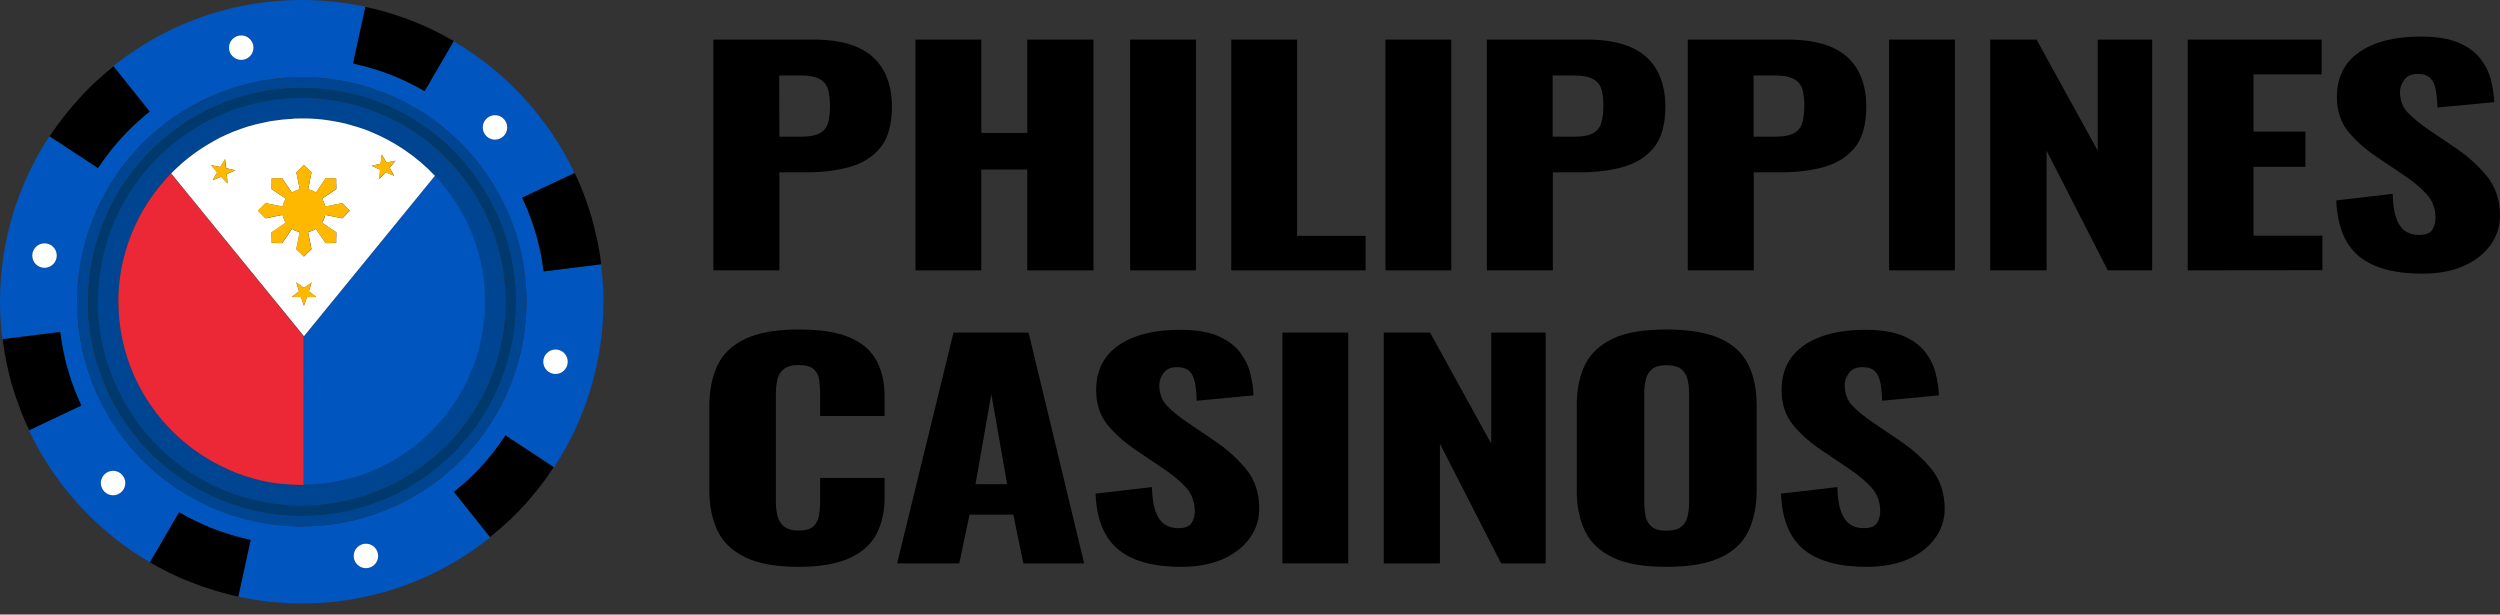
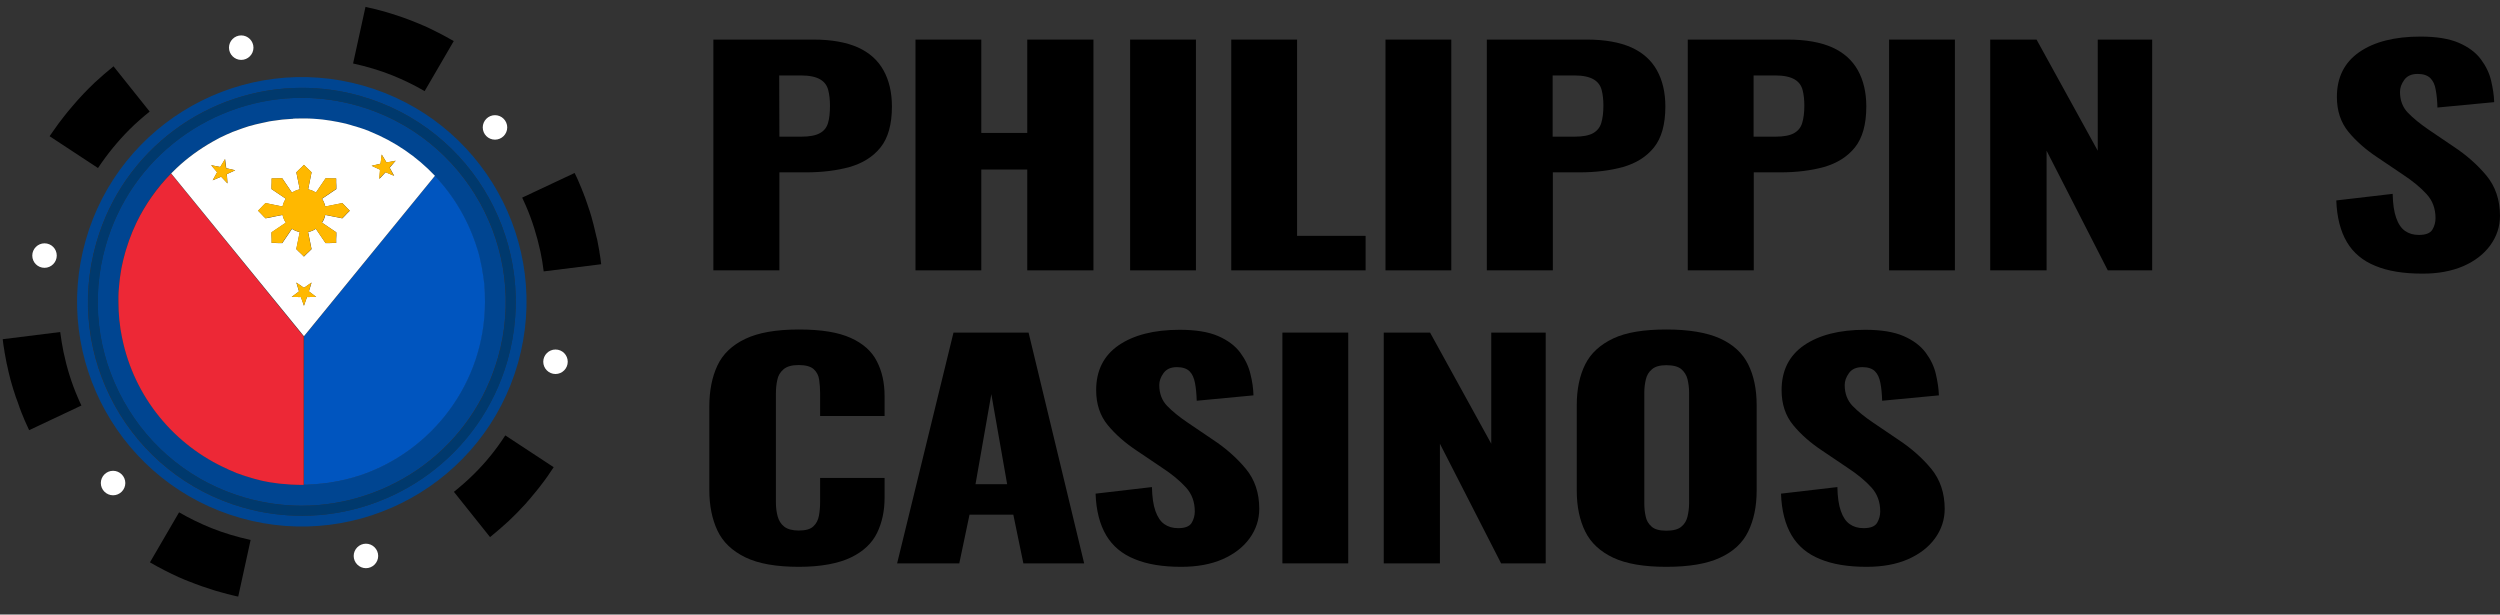
<svg xmlns="http://www.w3.org/2000/svg" width="179" height="44" viewBox="0 0 179 44" fill="none">
  <rect x="0" y="0" width="179" height="44" fill="#333333" stroke="none" />
  <g clip-path="url(#clip0_270_52)">
    <path d="M51.078 19.357V2.834H58.251C59.536 2.834 60.587 3.026 61.416 3.39C62.245 3.764 62.853 4.31 63.254 5.026C63.655 5.743 63.862 6.609 63.862 7.625C63.862 8.908 63.586 9.882 63.047 10.555C62.508 11.229 61.761 11.689 60.835 11.956C59.909 12.213 58.859 12.341 57.698 12.341H55.805V19.357H51.078ZM55.805 9.785H57.38C57.961 9.785 58.403 9.7 58.693 9.539C58.997 9.379 59.191 9.133 59.288 8.801C59.384 8.481 59.426 8.064 59.426 7.561C59.426 7.144 59.384 6.77 59.301 6.449C59.218 6.128 59.039 5.871 58.735 5.689C58.431 5.508 57.974 5.401 57.339 5.401H55.791L55.805 9.785Z" fill="black" />
    <path d="M65.549 19.357V2.834H70.261V9.518H73.551V2.834H78.291V19.357H73.551V12.138H70.261V19.357H65.549Z" fill="black" />
    <path d="M80.916 19.357V2.834H85.629V19.357H80.916Z" fill="black" />
    <path d="M88.158 19.357V2.834H92.871V16.887H97.777V19.357H88.158Z" fill="black" />
    <path d="M99.201 19.357V2.834H103.913V19.357H99.201Z" fill="black" />
    <path d="M106.457 19.357V2.834H113.629C114.915 2.834 115.965 3.026 116.794 3.39C117.623 3.764 118.232 4.31 118.632 5.026C119.033 5.743 119.24 6.609 119.24 7.625C119.24 8.908 118.964 9.882 118.425 10.555C117.886 11.229 117.14 11.689 116.214 11.956C115.288 12.213 114.237 12.341 113.077 12.341H111.183V19.357H106.457ZM111.169 9.785H112.745C113.325 9.785 113.768 9.7 114.058 9.539C114.348 9.379 114.555 9.133 114.652 8.801C114.749 8.481 114.804 8.064 114.804 7.561C114.804 7.144 114.763 6.77 114.68 6.449C114.597 6.128 114.417 5.871 114.113 5.689C113.809 5.508 113.353 5.401 112.717 5.401H111.169V9.785Z" fill="black" />
    <path d="M120.844 19.357V2.834H128.017C129.302 2.834 130.352 3.026 131.181 3.39C132.011 3.764 132.619 4.31 133.02 5.026C133.42 5.743 133.628 6.609 133.628 7.625C133.628 8.908 133.351 9.882 132.812 10.555C132.273 11.229 131.527 11.689 130.601 11.956C129.675 12.213 128.625 12.341 127.464 12.341H125.57V19.357H120.844ZM125.557 9.785H127.132C127.713 9.785 128.155 9.7 128.445 9.539C128.735 9.379 128.943 9.133 129.039 8.801C129.136 8.481 129.191 8.064 129.191 7.561C129.191 7.144 129.15 6.77 129.067 6.449C128.984 6.128 128.804 5.871 128.5 5.689C128.196 5.508 127.74 5.401 127.104 5.401H125.557V9.785Z" fill="black" />
    <path d="M135.258 19.357V2.834H139.971V19.357H135.258Z" fill="black" />
    <path d="M142.5 19.357V2.834H145.817L150.198 10.791V2.834H154.096V19.357H150.917L146.536 10.791V19.357H142.5Z" fill="black" />
-     <path d="M156.639 19.357V2.834H166.23V5.326H161.351V9.422H165.069V11.946H161.351V16.876H166.285V19.346L156.639 19.357Z" fill="black" />
    <path d="M173.416 19.591C172.075 19.591 170.969 19.409 170.071 19.035C169.173 18.672 168.495 18.105 168.039 17.335C167.583 16.565 167.321 15.57 167.279 14.351L171.315 13.88C171.329 14.586 171.412 15.164 171.564 15.591C171.716 16.03 171.923 16.34 172.199 16.533C172.476 16.725 172.794 16.821 173.194 16.821C173.692 16.821 174.01 16.693 174.162 16.436C174.314 16.18 174.383 15.902 174.383 15.624C174.383 14.939 174.176 14.372 173.747 13.902C173.319 13.431 172.752 12.961 172.034 12.49L170.195 11.249C169.394 10.715 168.703 10.116 168.15 9.442C167.597 8.768 167.321 7.934 167.321 6.94C167.321 5.539 167.86 4.469 168.924 3.731C169.988 2.993 171.453 2.619 173.305 2.619C174.452 2.619 175.364 2.769 176.055 3.068C176.746 3.368 177.271 3.763 177.631 4.245C177.99 4.726 178.239 5.239 178.363 5.774C178.488 6.309 178.571 6.822 178.584 7.314L174.521 7.699C174.507 7.207 174.466 6.79 174.397 6.426C174.342 6.063 174.203 5.785 174.01 5.592C173.816 5.4 173.512 5.293 173.111 5.293C172.669 5.293 172.351 5.432 172.144 5.721C171.937 6.009 171.84 6.287 171.84 6.576C171.84 7.186 172.033 7.688 172.407 8.073C172.78 8.458 173.277 8.865 173.899 9.292L175.668 10.49C176.594 11.1 177.382 11.795 178.032 12.576C178.667 13.346 178.999 14.308 178.999 15.452C178.999 16.222 178.764 16.928 178.308 17.559C177.852 18.19 177.202 18.693 176.373 19.056C175.544 19.409 174.563 19.602 173.416 19.591Z" fill="black" />
    <path d="M57.2 40.585C55.583 40.585 54.297 40.361 53.358 39.901C52.418 39.441 51.755 38.81 51.368 37.986C50.981 37.163 50.787 36.19 50.787 35.078V29.121C50.787 27.977 50.981 26.993 51.368 26.169C51.755 25.346 52.418 24.715 53.358 24.266C54.297 23.816 55.569 23.592 57.2 23.592C58.831 23.592 60.019 23.795 60.904 24.191C61.788 24.586 62.424 25.153 62.783 25.87C63.156 26.586 63.336 27.42 63.336 28.361V29.784H58.72V28.126C58.72 27.805 58.692 27.485 58.651 27.185C58.609 26.886 58.485 26.64 58.264 26.436C58.057 26.244 57.697 26.137 57.186 26.137C56.675 26.137 56.329 26.244 56.094 26.447C55.859 26.65 55.707 26.907 55.652 27.217C55.583 27.527 55.555 27.848 55.555 28.19V35.965C55.555 36.329 55.597 36.671 55.68 36.971C55.763 37.27 55.914 37.527 56.15 37.708C56.384 37.89 56.73 37.986 57.186 37.986C57.684 37.986 58.029 37.89 58.236 37.687C58.444 37.495 58.582 37.238 58.637 36.917C58.692 36.607 58.72 36.286 58.72 35.955V34.222H63.336V35.644C63.336 36.586 63.156 37.42 62.797 38.158C62.438 38.895 61.816 39.484 60.931 39.911C60.047 40.339 58.789 40.585 57.2 40.585Z" fill="black" />
    <path d="M64.234 40.337L68.27 23.814H73.646L77.626 40.337H73.273L72.554 36.851H69.417L68.685 40.337H64.234ZM69.846 34.669H72.112L70.979 28.221L69.846 34.669Z" fill="black" />
    <path d="M84.58 40.585C83.239 40.585 82.133 40.404 81.235 40.029C80.337 39.666 79.66 39.099 79.204 38.329C78.748 37.559 78.485 36.564 78.443 35.345L82.479 34.874C82.493 35.58 82.576 36.158 82.728 36.586C82.88 37.013 83.087 37.334 83.364 37.527C83.64 37.719 83.958 37.816 84.359 37.816C84.856 37.816 85.174 37.687 85.326 37.431C85.478 37.174 85.547 36.896 85.547 36.618C85.547 35.944 85.34 35.367 84.911 34.896C84.483 34.425 83.916 33.955 83.198 33.484L81.359 32.244C80.558 31.709 79.867 31.11 79.314 30.436C78.761 29.763 78.485 28.928 78.485 27.934C78.485 26.533 79.024 25.463 80.088 24.726C81.166 23.988 82.617 23.613 84.469 23.613C85.616 23.613 86.528 23.763 87.219 24.062C87.91 24.362 88.436 24.758 88.795 25.239C89.154 25.72 89.403 26.233 89.527 26.768C89.666 27.303 89.735 27.816 89.749 28.308L85.685 28.693C85.671 28.201 85.63 27.784 85.561 27.421C85.492 27.057 85.367 26.779 85.174 26.586C84.981 26.394 84.676 26.287 84.276 26.287C83.833 26.287 83.516 26.426 83.308 26.715C83.101 27.003 83.004 27.282 83.004 27.57C83.004 28.18 83.198 28.682 83.571 29.067C83.944 29.452 84.442 29.859 85.063 30.276L86.832 31.474C87.758 32.083 88.546 32.778 89.196 33.559C89.845 34.34 90.163 35.292 90.163 36.436C90.163 37.206 89.928 37.912 89.472 38.543C89.016 39.174 88.367 39.676 87.537 40.04C86.708 40.404 85.713 40.585 84.58 40.585Z" fill="black" />
    <path d="M91.82 40.337V23.814H96.533V40.337H91.82Z" fill="black" />
    <path d="M99.076 40.337V23.814H102.393L106.774 31.771V23.814H110.672V40.337H107.479L103.098 31.771V40.337H99.076Z" fill="black" />
    <path d="M119.309 40.585C117.705 40.585 116.448 40.371 115.508 39.933C114.582 39.494 113.905 38.874 113.504 38.061C113.103 37.249 112.896 36.275 112.896 35.142V29.003C112.896 27.859 113.103 26.886 113.504 26.084C113.905 25.282 114.582 24.672 115.508 24.233C116.434 23.795 117.705 23.592 119.309 23.592C120.912 23.592 122.197 23.806 123.151 24.233C124.091 24.661 124.768 25.282 125.169 26.084C125.569 26.886 125.777 27.859 125.777 29.003V35.142C125.777 36.265 125.569 37.238 125.169 38.061C124.768 38.885 124.091 39.505 123.151 39.933C122.211 40.371 120.926 40.585 119.309 40.585ZM119.309 37.997C119.806 37.997 120.166 37.901 120.387 37.708C120.622 37.516 120.76 37.27 120.829 36.971C120.898 36.671 120.939 36.361 120.939 36.051V28.094C120.939 27.773 120.898 27.463 120.829 27.164C120.76 26.875 120.608 26.629 120.387 26.436C120.166 26.244 119.792 26.148 119.309 26.148C118.853 26.148 118.507 26.244 118.286 26.436C118.051 26.629 117.913 26.864 117.844 27.164C117.775 27.453 117.733 27.763 117.733 28.094V36.051C117.733 36.361 117.761 36.671 117.83 36.971C117.885 37.27 118.037 37.516 118.258 37.708C118.466 37.901 118.825 37.997 119.309 37.997Z" fill="black" />
    <path d="M133.656 40.585C132.316 40.585 131.21 40.404 130.312 40.029C129.413 39.666 128.736 39.099 128.28 38.329C127.824 37.559 127.562 36.564 127.52 35.345L131.556 34.874C131.569 35.58 131.652 36.158 131.804 36.586C131.956 37.024 132.164 37.334 132.44 37.527C132.717 37.719 133.034 37.816 133.435 37.816C133.933 37.816 134.251 37.687 134.403 37.431C134.555 37.174 134.624 36.896 134.624 36.618C134.624 35.944 134.416 35.367 133.988 34.896C133.56 34.425 132.993 33.955 132.274 33.484L130.436 32.244C129.635 31.709 128.944 31.11 128.391 30.436C127.838 29.763 127.562 28.928 127.562 27.934C127.562 26.533 128.101 25.463 129.165 24.726C130.243 23.988 131.694 23.613 133.546 23.613C134.693 23.613 135.605 23.763 136.296 24.062C136.987 24.362 137.512 24.758 137.872 25.239C138.231 25.72 138.48 26.233 138.604 26.768C138.728 27.303 138.811 27.816 138.825 28.308L134.762 28.693C134.748 28.201 134.707 27.784 134.638 27.421C134.568 27.057 134.444 26.779 134.251 26.586C134.057 26.394 133.753 26.287 133.352 26.287C132.91 26.287 132.592 26.426 132.385 26.715C132.178 27.003 132.081 27.282 132.081 27.57C132.081 28.18 132.274 28.682 132.647 29.067C133.021 29.452 133.518 29.859 134.14 30.276L135.909 31.474C136.835 32.083 137.623 32.778 138.272 33.559C138.908 34.329 139.24 35.292 139.24 36.436C139.24 37.206 139.005 37.912 138.549 38.543C138.093 39.174 137.443 39.676 136.614 40.04C135.785 40.404 134.79 40.585 133.656 40.585Z" fill="black" />
    <path d="M42.713 17.004C42.713 17.025 42.724 17.047 42.734 17.079C42.724 17.057 42.713 17.025 42.713 17.004Z" fill="#0055BF" />
    <path d="M3.637 9.625C3.679 9.561 3.722 9.497 3.765 9.443C3.722 9.508 3.679 9.572 3.637 9.625Z" fill="#0055BF" />
    <path d="M15.474 42.306C15.389 42.285 15.293 42.253 15.207 42.221C15.293 42.253 15.389 42.274 15.474 42.306Z" fill="#0055BF" />
    <path d="M31.195 2.256C31.249 2.277 31.291 2.309 31.345 2.331C31.302 2.299 31.249 2.277 31.195 2.256Z" fill="#0055BF" />
    <path d="M26.928 0.674C27.035 0.695 27.142 0.727 27.248 0.759C27.142 0.727 27.035 0.706 26.928 0.674Z" fill="#0055BF" />
-     <path d="M43.206 21.603C43.206 20.394 43.099 19.197 42.906 18.041C42.959 18.33 42.992 18.619 43.034 18.918L38.917 19.432C38.853 18.951 38.778 18.469 38.682 18.009C38.447 16.876 38.093 15.785 37.644 14.737C37.559 14.544 37.473 14.352 37.388 14.17L41.142 12.405C39.27 8.449 36.243 5.155 32.479 2.952L30.394 6.524C29.666 6.096 28.896 5.722 28.094 5.401C27.185 5.037 26.244 4.748 25.271 4.545L26.148 0.481C26.244 0.503 26.33 0.524 26.415 0.545C24.864 0.193 23.26 0 21.603 0C15.86 0 10.641 2.246 6.77 5.903C7.197 5.497 7.657 5.101 8.117 4.738L10.705 7.978C10.203 8.384 9.721 8.812 9.261 9.261C8.417 10.106 7.668 11.037 7.005 12.031L3.54 9.753C1.305 13.154 0 17.218 0 21.592C0 22.8 0.107 23.998 0.299 25.153C0.246 24.864 0.214 24.576 0.171 24.276L4.288 23.763C4.353 24.244 4.427 24.726 4.524 25.185C4.759 26.319 5.112 27.41 5.55 28.458C5.636 28.65 5.722 28.843 5.807 29.025L2.075 30.811C1.968 30.575 1.85 30.34 1.754 30.105C3.583 34.383 6.759 37.944 10.737 40.264L12.823 36.682C13.56 37.11 14.32 37.484 15.122 37.805C16.031 38.168 16.972 38.447 17.945 38.66L17.068 42.724C16.983 42.703 16.897 42.681 16.812 42.671C18.352 43.024 19.956 43.206 21.613 43.206C27.356 43.206 32.575 40.96 36.436 37.313C36.008 37.719 35.559 38.104 35.099 38.468L32.511 35.227C33.014 34.821 33.495 34.393 33.955 33.944C34.8 33.099 35.548 32.169 36.211 31.174L39.676 33.452C41.901 30.041 43.206 25.977 43.206 21.603ZM3.187 19.186C2.706 19.186 2.31 18.79 2.31 18.309C2.31 17.828 2.706 17.432 3.187 17.432C3.668 17.432 4.064 17.828 4.064 18.309C4.064 18.79 3.679 19.186 3.187 19.186ZM35.441 8.245C35.923 8.245 36.318 8.641 36.318 9.122C36.318 9.604 35.923 9.999 35.441 9.999C34.96 9.999 34.564 9.604 34.564 9.122C34.564 8.641 34.949 8.245 35.441 8.245ZM17.271 2.524C17.753 2.524 18.148 2.92 18.148 3.401C18.148 3.882 17.753 4.278 17.271 4.278C16.79 4.278 16.395 3.882 16.395 3.401C16.395 2.92 16.78 2.524 17.271 2.524ZM8.096 35.463C7.614 35.463 7.219 35.067 7.219 34.586C7.219 34.105 7.614 33.709 8.096 33.709C8.577 33.709 8.973 34.105 8.973 34.586C8.973 35.067 8.577 35.463 8.096 35.463ZM26.201 40.682C25.72 40.682 25.324 40.286 25.324 39.805C25.324 39.323 25.72 38.928 26.201 38.928C26.683 38.928 27.078 39.323 27.078 39.805C27.078 40.286 26.683 40.682 26.201 40.682ZM37.088 25.977C34.671 34.522 25.784 39.495 17.229 37.078C8.684 34.661 3.711 25.774 6.128 17.229C8.545 8.684 17.432 3.711 25.988 6.128C34.532 8.545 39.505 17.432 37.088 25.977ZM39.773 26.79C39.291 26.79 38.896 26.394 38.896 25.913C38.896 25.431 39.291 25.036 39.773 25.036C40.254 25.036 40.65 25.431 40.65 25.913C40.65 26.394 40.264 26.79 39.773 26.79Z" fill="#0055BF" />
-     <path d="M39.463 33.74C39.377 33.869 39.302 33.986 39.217 34.104C39.302 33.986 39.377 33.858 39.463 33.74Z" fill="#0055BF" />
    <path d="M27.742 0.898C27.838 0.931 27.924 0.952 28.02 0.984C27.935 0.952 27.838 0.931 27.742 0.898Z" fill="#0055BF" />
    <path d="M32.105 2.727C32.159 2.759 32.223 2.791 32.277 2.823C32.223 2.801 32.17 2.769 32.105 2.727Z" fill="#0055BF" />
    <path d="M5.829 29.035C5.744 28.843 5.648 28.661 5.573 28.468C5.123 27.431 4.781 26.329 4.546 25.196C4.45 24.725 4.375 24.255 4.311 23.773L0.193 24.287C0.225 24.576 0.268 24.875 0.322 25.164C0.322 25.174 0.322 25.185 0.322 25.196C0.375 25.485 0.429 25.773 0.482 26.051C0.482 26.062 0.482 26.073 0.493 26.083C0.525 26.244 0.557 26.404 0.6 26.565C0.6 26.586 0.61 26.597 0.61 26.618C0.653 26.779 0.685 26.928 0.728 27.089C0.728 27.11 0.739 27.131 0.739 27.142C0.782 27.292 0.824 27.442 0.867 27.591C0.878 27.613 0.878 27.634 0.888 27.655C0.931 27.805 0.974 27.955 1.028 28.105C1.038 28.126 1.038 28.148 1.049 28.169C1.092 28.319 1.145 28.468 1.199 28.607C1.209 28.629 1.209 28.639 1.22 28.661C1.273 28.811 1.327 28.96 1.38 29.11C1.38 29.121 1.391 29.142 1.391 29.153C1.445 29.302 1.509 29.452 1.562 29.602C1.562 29.613 1.573 29.623 1.573 29.623C1.637 29.784 1.701 29.933 1.765 30.094C1.872 30.329 1.979 30.564 2.086 30.8L5.829 29.035Z" fill="black" />
    <path d="M33.944 33.933C33.495 34.382 33.003 34.81 32.5 35.216L35.088 38.457C35.548 38.082 35.997 37.697 36.425 37.302C36.435 37.291 36.435 37.291 36.446 37.28C36.564 37.163 36.692 37.045 36.81 36.927C36.895 36.842 36.992 36.746 37.077 36.66C37.131 36.607 37.184 36.553 37.238 36.489C37.291 36.425 37.344 36.371 37.398 36.318C37.473 36.243 37.537 36.168 37.612 36.093C37.655 36.05 37.697 36.008 37.73 35.954C37.815 35.858 37.89 35.772 37.975 35.676C38.008 35.644 38.029 35.612 38.061 35.569C38.157 35.462 38.243 35.355 38.328 35.248C38.35 35.227 38.361 35.206 38.382 35.184C38.478 35.056 38.585 34.938 38.681 34.81C38.692 34.799 38.703 34.788 38.703 34.778C38.874 34.564 39.034 34.339 39.195 34.115C39.28 33.997 39.366 33.869 39.441 33.751C39.505 33.655 39.58 33.559 39.644 33.452L36.179 31.174C35.537 32.168 34.789 33.099 33.944 33.933Z" fill="black" />
    <path d="M17.944 38.66C16.971 38.446 16.03 38.168 15.121 37.805C14.33 37.484 13.56 37.109 12.822 36.682L10.736 40.264C11.41 40.66 12.116 41.013 12.832 41.344H12.843C13.078 41.451 13.314 41.548 13.56 41.644H13.57C13.838 41.751 14.116 41.858 14.394 41.954C14.415 41.965 14.426 41.965 14.447 41.975C14.693 42.061 14.95 42.147 15.196 42.221C15.281 42.253 15.378 42.275 15.463 42.307C15.634 42.36 15.795 42.403 15.966 42.446C16.073 42.478 16.169 42.499 16.276 42.532C16.447 42.574 16.629 42.617 16.8 42.66C16.886 42.681 16.971 42.703 17.057 42.713L17.944 38.66Z" fill="black" />
    <path d="M37.656 14.738C38.105 15.775 38.447 16.876 38.693 18.01C38.79 18.481 38.875 18.951 38.929 19.432L43.046 18.919C43.014 18.63 42.971 18.331 42.918 18.042C42.918 18.031 42.918 18.021 42.918 18.01C42.864 17.721 42.811 17.433 42.757 17.144C42.757 17.122 42.747 17.09 42.736 17.069C42.736 17.047 42.725 17.026 42.715 16.994C42.65 16.695 42.575 16.395 42.501 16.096C42.458 15.925 42.404 15.754 42.362 15.582V15.572C42.308 15.411 42.265 15.24 42.212 15.08C42.212 15.069 42.212 15.058 42.201 15.058C42.148 14.898 42.094 14.738 42.041 14.577C42.041 14.566 42.03 14.556 42.03 14.545C41.977 14.395 41.923 14.235 41.87 14.085C41.87 14.075 41.859 14.053 41.848 14.042C41.795 13.893 41.741 13.743 41.677 13.604C41.666 13.582 41.656 13.561 41.656 13.54C41.602 13.401 41.538 13.251 41.474 13.112C41.474 13.101 41.463 13.091 41.463 13.08C41.367 12.845 41.26 12.62 41.142 12.385L37.389 14.149C37.474 14.352 37.571 14.545 37.656 14.738Z" fill="black" />
    <path d="M25.281 4.545C26.255 4.759 27.195 5.037 28.105 5.401C28.896 5.722 29.666 6.096 30.404 6.524L32.489 2.941C32.425 2.898 32.361 2.866 32.297 2.834C32.243 2.802 32.179 2.77 32.126 2.738C31.88 2.599 31.623 2.46 31.366 2.332C31.313 2.31 31.27 2.278 31.217 2.257C30.949 2.118 30.671 1.989 30.393 1.861H30.383C30.147 1.754 29.912 1.658 29.666 1.562C29.655 1.562 29.655 1.562 29.645 1.551C29.366 1.444 29.099 1.337 28.821 1.241C28.81 1.241 28.8 1.23 28.789 1.23C28.543 1.145 28.286 1.059 28.04 0.984C27.944 0.952 27.859 0.931 27.762 0.899C27.602 0.845 27.431 0.802 27.27 0.76C27.163 0.727 27.056 0.706 26.95 0.674C26.778 0.631 26.607 0.588 26.436 0.556C26.34 0.535 26.254 0.514 26.169 0.492L25.281 4.545Z" fill="black" />
    <path d="M9.272 9.272C9.721 8.823 10.213 8.395 10.716 7.988L8.128 4.748C7.668 5.122 7.219 5.507 6.78 5.914C6.78 5.914 6.78 5.914 6.77 5.924C6.62 6.063 6.481 6.202 6.342 6.342C6.214 6.47 6.085 6.598 5.968 6.727C5.936 6.759 5.904 6.801 5.871 6.833C5.775 6.93 5.69 7.026 5.604 7.122C5.572 7.154 5.54 7.197 5.508 7.229C5.422 7.336 5.326 7.432 5.24 7.539C5.219 7.571 5.187 7.603 5.166 7.625C5.069 7.732 4.973 7.849 4.888 7.956C4.866 7.978 4.856 7.999 4.834 8.021C4.738 8.149 4.631 8.267 4.535 8.395C4.524 8.406 4.513 8.416 4.513 8.427C4.406 8.566 4.299 8.705 4.192 8.844C4.053 9.037 3.914 9.229 3.775 9.432C3.733 9.496 3.69 9.561 3.647 9.614C3.615 9.657 3.583 9.7 3.551 9.753L7.016 12.031C7.679 11.036 8.438 10.106 9.272 9.272Z" fill="black" />
    <path d="M26.201 38.928C25.72 38.928 25.324 39.323 25.324 39.805C25.324 40.286 25.72 40.682 26.201 40.682C26.682 40.682 27.078 40.286 27.078 39.805C27.078 39.323 26.682 38.928 26.201 38.928Z" fill="white" />
    <path d="M17.271 4.289C17.753 4.289 18.148 3.893 18.148 3.412C18.148 2.931 17.753 2.535 17.271 2.535C16.79 2.535 16.395 2.931 16.395 3.412C16.395 3.893 16.79 4.289 17.271 4.289Z" fill="white" />
    <path d="M3.187 17.422C2.706 17.422 2.311 17.818 2.311 18.299C2.311 18.791 2.706 19.176 3.187 19.176C3.669 19.176 4.064 18.78 4.064 18.299C4.064 17.818 3.679 17.422 3.187 17.422Z" fill="white" />
    <path d="M8.096 33.709C7.614 33.709 7.219 34.105 7.219 34.586C7.219 35.067 7.614 35.463 8.096 35.463C8.577 35.463 8.973 35.067 8.973 34.586C8.973 34.105 8.577 33.709 8.096 33.709Z" fill="white" />
    <path d="M39.773 25.025C39.292 25.025 38.897 25.421 38.897 25.902C38.897 26.384 39.292 26.779 39.773 26.779C40.255 26.779 40.65 26.384 40.65 25.902C40.65 25.421 40.265 25.025 39.773 25.025Z" fill="white" />
    <path d="M35.441 10C35.923 10 36.318 9.604 36.318 9.123C36.318 8.642 35.923 8.246 35.441 8.246C34.96 8.246 34.565 8.642 34.565 9.123C34.565 9.604 34.95 10 35.441 10Z" fill="white" />
    <path d="M25.988 6.128C17.443 3.711 8.545 8.684 6.128 17.229C3.711 25.774 8.684 34.672 17.229 37.089C25.774 39.506 34.672 34.533 37.089 25.988C39.506 17.432 34.533 8.545 25.988 6.128ZM36.329 25.817C34.404 32.544 28.276 36.928 21.614 36.928C20.224 36.928 18.801 36.736 17.4 36.34C9.272 34.019 4.556 25.539 6.888 17.4C8.813 10.673 14.941 6.289 21.603 6.289C22.993 6.289 24.416 6.481 25.817 6.877C33.955 9.198 38.661 17.678 36.329 25.817Z" fill="#004591" />
    <path d="M12.886 9.891C10.298 11.816 8.459 14.479 7.56 17.591C6.491 21.345 6.94 25.281 8.833 28.692C10.726 32.104 13.838 34.574 17.581 35.644C18.896 36.018 20.255 36.211 21.602 36.211C24.714 36.211 27.805 35.184 30.318 33.323C32.906 31.398 34.746 28.735 35.644 25.623C37.858 17.88 33.355 9.785 25.613 7.571C24.297 7.196 22.95 7.004 21.591 7.004C18.49 6.993 15.399 8.02 12.886 9.891ZM21.613 8.491C21.816 8.491 22.019 8.501 22.222 8.501C22.287 8.501 22.351 8.512 22.426 8.512C22.565 8.523 22.693 8.533 22.832 8.544C22.907 8.555 22.982 8.555 23.057 8.565C23.185 8.576 23.313 8.597 23.442 8.619C23.516 8.63 23.591 8.64 23.666 8.651C23.848 8.683 24.03 8.715 24.201 8.747C24.297 8.769 24.404 8.79 24.5 8.811C24.586 8.833 24.671 8.854 24.746 8.865C24.864 8.897 24.982 8.929 25.088 8.961C25.142 8.972 25.206 8.993 25.26 9.015C25.388 9.057 25.527 9.089 25.655 9.132C25.666 9.132 25.687 9.143 25.698 9.143C25.933 9.218 26.179 9.303 26.415 9.4C26.425 9.41 26.447 9.41 26.457 9.421C28.243 10.137 29.826 11.228 31.12 12.597C32.51 14.062 33.559 15.848 34.157 17.837C34.157 17.848 34.157 17.848 34.168 17.859C34.222 18.051 34.275 18.233 34.328 18.436C34.328 18.458 34.339 18.479 34.339 18.5C34.382 18.682 34.425 18.864 34.457 19.046C34.468 19.078 34.468 19.121 34.478 19.153C34.51 19.324 34.542 19.495 34.564 19.677C34.575 19.72 34.575 19.773 34.585 19.816C34.607 19.976 34.628 20.147 34.649 20.308C34.649 20.361 34.66 20.425 34.66 20.479C34.671 20.639 34.681 20.8 34.692 20.96C34.692 21.003 34.692 21.046 34.692 21.088C34.703 21.26 34.703 21.442 34.703 21.613C34.703 27.42 30.906 32.361 25.655 34.072C25.634 34.082 25.613 34.093 25.581 34.093C25.42 34.146 25.26 34.189 25.099 34.232C25.046 34.243 24.992 34.264 24.939 34.275C24.8 34.307 24.671 34.339 24.532 34.371C24.457 34.392 24.372 34.414 24.297 34.425C24.18 34.446 24.062 34.467 23.955 34.489C23.848 34.51 23.752 34.531 23.645 34.542C23.549 34.563 23.442 34.574 23.345 34.585C23.228 34.606 23.099 34.617 22.982 34.628C22.896 34.638 22.811 34.638 22.725 34.649C22.586 34.66 22.458 34.67 22.319 34.681C22.233 34.681 22.158 34.681 22.083 34.692C21.976 34.692 21.859 34.703 21.741 34.703C21.688 34.703 21.645 34.703 21.591 34.703C21.42 34.703 21.249 34.692 21.078 34.692C20.993 34.692 20.896 34.681 20.811 34.681C20.682 34.67 20.554 34.66 20.426 34.649C20.329 34.638 20.233 34.628 20.148 34.628C20.03 34.617 19.912 34.596 19.795 34.585C19.688 34.574 19.592 34.553 19.485 34.542C19.378 34.521 19.271 34.51 19.164 34.489C19.057 34.467 18.939 34.446 18.832 34.425C18.747 34.403 18.651 34.382 18.565 34.36C18.437 34.328 18.319 34.296 18.191 34.264C18.116 34.243 18.052 34.221 17.977 34.2C17.838 34.157 17.699 34.114 17.56 34.072C17.506 34.05 17.453 34.039 17.399 34.018C17.239 33.965 17.089 33.911 16.939 33.858C16.907 33.847 16.875 33.836 16.843 33.815C16.672 33.751 16.501 33.676 16.34 33.601C16.33 33.601 16.319 33.59 16.308 33.58C12.48 31.879 9.603 28.404 8.747 24.201C8.737 24.147 8.726 24.094 8.715 24.04C8.683 23.88 8.651 23.719 8.63 23.57C8.608 23.431 8.587 23.292 8.576 23.142C8.566 23.067 8.555 22.992 8.544 22.917C8.501 22.479 8.48 22.03 8.48 21.581C8.48 21.538 8.48 21.495 8.48 21.452C8.48 21.26 8.491 21.067 8.491 20.875C8.491 20.789 8.501 20.693 8.512 20.607C8.523 20.458 8.534 20.308 8.555 20.158C8.566 20.073 8.576 19.976 8.587 19.891C8.608 19.741 8.63 19.602 8.651 19.452C8.662 19.367 8.683 19.281 8.694 19.196C8.726 19.046 8.747 18.896 8.79 18.747C8.812 18.672 8.822 18.597 8.844 18.522C8.886 18.361 8.929 18.201 8.972 18.041C8.993 17.987 9.004 17.923 9.025 17.859C9.079 17.677 9.143 17.485 9.207 17.303C9.218 17.271 9.229 17.239 9.239 17.206C9.4 16.757 9.582 16.329 9.785 15.902C10.416 14.608 11.239 13.431 12.245 12.415C12.373 12.276 12.512 12.148 12.651 12.02C13.421 11.303 14.266 10.672 15.185 10.159C15.538 9.966 15.891 9.785 16.255 9.613C16.266 9.613 16.276 9.603 16.287 9.603C16.405 9.549 16.533 9.496 16.651 9.442C16.661 9.442 16.672 9.432 16.683 9.432C16.897 9.346 17.11 9.271 17.324 9.196C17.389 9.175 17.453 9.154 17.517 9.132C17.613 9.1 17.709 9.068 17.806 9.036C17.945 8.993 18.094 8.95 18.244 8.918C18.319 8.897 18.404 8.876 18.479 8.865C18.586 8.833 18.704 8.811 18.811 8.79C18.875 8.779 18.95 8.758 19.014 8.747C19.185 8.715 19.356 8.683 19.527 8.651C19.581 8.64 19.645 8.63 19.698 8.63C19.859 8.608 20.009 8.587 20.169 8.565C20.201 8.565 20.233 8.555 20.276 8.555C20.468 8.533 20.661 8.523 20.854 8.512C20.907 8.512 20.95 8.512 21.003 8.501C21.206 8.491 21.41 8.491 21.613 8.491Z" fill="#004591" />
    <path d="M25.817 6.877C24.406 6.471 22.994 6.289 21.604 6.289V7.006C22.951 7.006 24.309 7.198 25.625 7.572C33.368 9.786 37.87 17.882 35.656 25.625C34.769 28.737 32.929 31.4 30.33 33.325C27.817 35.185 24.727 36.212 21.614 36.212C20.256 36.212 18.909 36.02 17.593 35.645C13.84 34.576 10.738 32.105 8.845 28.694C6.952 25.282 6.503 21.336 7.573 17.593C8.46 14.481 10.3 11.818 12.899 9.893C15.412 8.032 18.502 7.006 21.614 7.006V6.289C14.952 6.289 8.824 10.674 6.899 17.401C4.578 25.528 9.284 34.009 17.412 36.34C18.823 36.747 20.235 36.929 21.625 36.929C28.288 36.929 34.426 32.544 36.341 25.817C38.661 17.679 33.956 9.198 25.817 6.877Z" fill="#00396D" />
    <path d="M21.764 34.703C21.881 34.703 21.988 34.703 22.106 34.692C22.192 34.692 22.266 34.692 22.341 34.682C22.48 34.671 22.608 34.66 22.748 34.65C22.833 34.639 22.919 34.639 23.004 34.628C23.122 34.617 23.25 34.596 23.368 34.585C23.464 34.575 23.571 34.564 23.667 34.543C23.774 34.521 23.87 34.511 23.977 34.489C24.095 34.468 24.213 34.446 24.32 34.425C24.405 34.404 24.48 34.393 24.555 34.371C24.694 34.339 24.822 34.307 24.961 34.275C25.015 34.265 25.068 34.243 25.122 34.233C25.282 34.19 25.443 34.147 25.603 34.093C25.624 34.083 25.646 34.072 25.678 34.072C30.918 32.361 34.725 27.42 34.725 21.613C34.725 21.431 34.715 21.26 34.715 21.089C34.715 21.046 34.715 21.003 34.715 20.961C34.704 20.8 34.693 20.64 34.683 20.479C34.683 20.426 34.672 20.362 34.672 20.308C34.651 20.148 34.629 19.977 34.608 19.816C34.597 19.774 34.597 19.72 34.586 19.677C34.565 19.506 34.533 19.335 34.501 19.153C34.49 19.121 34.49 19.078 34.479 19.046C34.447 18.865 34.404 18.683 34.362 18.501C34.362 18.48 34.351 18.458 34.351 18.437C34.297 18.244 34.255 18.052 34.191 17.859C34.191 17.849 34.191 17.849 34.18 17.838C33.581 15.86 32.533 14.063 31.143 12.598L21.774 24.084L21.764 34.703Z" fill="#0055BF" />
    <path d="M12.245 12.428C11.25 13.444 10.416 14.62 9.785 15.914C9.582 16.331 9.4 16.77 9.24 17.219C9.229 17.251 9.218 17.283 9.208 17.315C9.144 17.497 9.09 17.679 9.026 17.871C9.005 17.925 8.994 17.989 8.972 18.053C8.93 18.213 8.887 18.374 8.844 18.534C8.823 18.609 8.812 18.684 8.791 18.759C8.759 18.909 8.726 19.058 8.694 19.208C8.684 19.294 8.662 19.379 8.652 19.465C8.63 19.604 8.609 19.753 8.587 19.903C8.577 19.989 8.566 20.085 8.555 20.171C8.545 20.32 8.523 20.47 8.513 20.62C8.502 20.705 8.502 20.802 8.491 20.887C8.48 21.079 8.48 21.272 8.48 21.465C8.48 21.507 8.48 21.55 8.48 21.593C8.48 22.042 8.502 22.491 8.545 22.93C8.555 23.005 8.566 23.079 8.577 23.154C8.598 23.293 8.609 23.443 8.63 23.582C8.652 23.742 8.684 23.903 8.716 24.053C8.726 24.106 8.737 24.16 8.748 24.213C9.603 28.416 12.47 31.892 16.309 33.592C16.32 33.592 16.33 33.603 16.341 33.613C16.512 33.688 16.672 33.752 16.844 33.827C16.876 33.838 16.908 33.849 16.94 33.87C17.09 33.923 17.25 33.977 17.4 34.031C17.453 34.052 17.507 34.063 17.56 34.084C17.699 34.127 17.838 34.169 17.977 34.212C18.052 34.234 18.116 34.255 18.191 34.276C18.319 34.309 18.437 34.341 18.565 34.373C18.651 34.394 18.747 34.416 18.833 34.437C18.94 34.458 19.057 34.48 19.164 34.501C19.271 34.522 19.378 34.544 19.485 34.554C19.592 34.576 19.688 34.587 19.795 34.597C19.913 34.619 20.03 34.629 20.148 34.64C20.244 34.651 20.341 34.661 20.426 34.661C20.555 34.672 20.683 34.683 20.811 34.694C20.897 34.694 20.993 34.704 21.078 34.704C21.25 34.715 21.41 34.715 21.592 34.715C21.645 34.715 21.688 34.715 21.742 34.715V24.095L12.245 12.428Z" fill="#ED2836" />
    <path d="M20.865 8.513C20.672 8.523 20.48 8.534 20.287 8.555C20.255 8.555 20.223 8.566 20.18 8.566C20.02 8.587 19.86 8.609 19.71 8.63C19.656 8.641 19.592 8.652 19.539 8.652C19.368 8.673 19.197 8.705 19.025 8.748C18.961 8.759 18.886 8.78 18.822 8.791C18.705 8.812 18.598 8.844 18.491 8.865C18.416 8.887 18.33 8.908 18.255 8.919C18.106 8.962 17.967 9.005 17.817 9.037C17.721 9.069 17.625 9.101 17.528 9.133C17.464 9.154 17.4 9.176 17.336 9.197C17.122 9.272 16.908 9.347 16.694 9.432C16.683 9.432 16.673 9.443 16.662 9.443C16.544 9.496 16.416 9.55 16.298 9.603C16.288 9.603 16.277 9.614 16.266 9.614C15.903 9.774 15.539 9.956 15.197 10.159C14.277 10.684 13.422 11.304 12.662 12.02C12.523 12.149 12.384 12.288 12.256 12.416L21.763 24.073L31.142 12.587C29.848 11.218 28.255 10.127 26.479 9.411C26.469 9.4 26.447 9.4 26.437 9.389C26.201 9.293 25.966 9.208 25.72 9.133C25.709 9.133 25.688 9.122 25.677 9.122C25.549 9.079 25.421 9.037 25.282 9.005C25.228 8.983 25.164 8.972 25.111 8.951C24.993 8.919 24.875 8.887 24.768 8.855C24.683 8.833 24.597 8.812 24.522 8.801C24.426 8.78 24.319 8.759 24.223 8.737C24.041 8.705 23.87 8.673 23.688 8.641C23.613 8.63 23.538 8.62 23.464 8.609C23.335 8.587 23.207 8.577 23.079 8.555C23.004 8.545 22.929 8.545 22.854 8.534C22.715 8.523 22.587 8.513 22.448 8.502C22.384 8.502 22.319 8.491 22.244 8.491C22.041 8.48 21.838 8.48 21.635 8.48C21.432 8.48 21.239 8.491 21.036 8.491C20.961 8.513 20.918 8.513 20.865 8.513ZM16.288 13.133L15.838 12.651L15.229 12.908L15.55 12.331L15.122 11.828L15.774 11.956L16.116 11.389L16.202 12.042L16.844 12.191L16.245 12.47L16.288 13.133ZM27.249 11.721L27.335 11.069L27.677 11.635L28.33 11.507L27.902 12.01L28.223 12.587L27.613 12.331L27.164 12.812L27.217 12.149L26.619 11.871L27.249 11.721ZM21.977 21.271L21.763 21.891L21.549 21.271L20.886 21.26L21.41 20.865L21.218 20.234L21.763 20.608L22.309 20.234L22.116 20.865L22.64 21.26L21.977 21.271ZM21.378 12.181L21.56 12.01L21.763 11.806L21.966 12.01L22.148 12.181L22.309 12.341L22.063 13.56C22.266 13.603 22.458 13.678 22.619 13.796L23.314 12.769H23.538L23.784 12.78H24.073V13.068L24.084 13.314V13.539L23.057 14.234C23.164 14.395 23.25 14.587 23.293 14.79L24.512 14.544L24.672 14.705L24.843 14.886L25.046 15.09L24.843 15.293L24.672 15.475L24.512 15.635L23.293 15.389C23.25 15.592 23.175 15.785 23.057 15.945L24.084 16.64V16.865L24.073 17.111V17.4H23.784L23.538 17.41H23.314L22.619 16.384C22.458 16.491 22.266 16.576 22.063 16.619L22.309 17.838L22.148 17.998L21.966 18.17L21.763 18.373L21.56 18.17L21.378 17.998L21.218 17.838L21.464 16.619C21.261 16.576 21.068 16.501 20.908 16.384L20.212 17.41H19.988L19.742 17.4H19.453V17.111L19.442 16.865V16.64L20.469 15.945C20.362 15.785 20.277 15.592 20.234 15.389L19.015 15.635L18.854 15.475L18.683 15.293L18.48 15.09L18.683 14.886L18.854 14.705L19.015 14.544L20.234 14.79C20.277 14.587 20.352 14.395 20.469 14.234L19.442 13.539V13.314L19.453 13.068V12.78H19.742L19.988 12.769H20.212L20.908 13.796C21.068 13.689 21.261 13.603 21.464 13.56L21.218 12.341L21.378 12.181Z" fill="white" />
    <path d="M20.896 13.786L20.201 12.759H19.977L19.731 12.77H19.442V13.059L19.431 13.305V13.529L20.458 14.225C20.351 14.385 20.265 14.577 20.223 14.781L19.003 14.535L18.843 14.695L18.672 14.877L18.469 15.08L18.672 15.283L18.843 15.465L19.003 15.626L20.223 15.38C20.265 15.583 20.34 15.775 20.458 15.936L19.431 16.631V16.855L19.442 17.101V17.39H19.731L19.977 17.401H20.201L20.896 16.374C21.057 16.481 21.249 16.567 21.453 16.609L21.207 17.828L21.367 17.989L21.549 18.16L21.752 18.363L21.955 18.16L22.137 17.989L22.297 17.828L22.052 16.609C22.255 16.567 22.447 16.492 22.608 16.374L23.303 17.401H23.527L23.773 17.39H24.062V17.101L24.073 16.855V16.631L23.046 15.936C23.153 15.775 23.238 15.583 23.281 15.38L24.5 15.626L24.661 15.465L24.832 15.283L25.035 15.08L24.832 14.877L24.661 14.695L24.5 14.535L23.281 14.781C23.238 14.577 23.164 14.385 23.046 14.225L24.073 13.529V13.305L24.062 13.059V12.77H23.784L23.538 12.759H23.313L22.618 13.786C22.458 13.679 22.265 13.594 22.062 13.551L22.308 12.332L22.148 12.171L21.966 12L21.763 11.797L21.559 12L21.378 12.171L21.217 12.332L21.463 13.551C21.249 13.594 21.068 13.679 20.896 13.786Z" fill="#FFB800" />
    <path d="M22.298 20.223L21.764 20.608L21.218 20.223L21.411 20.854L20.887 21.26L21.539 21.271L21.764 21.891L21.978 21.271L22.641 21.26L22.117 20.854L22.298 20.223Z" fill="#FFB800" />
    <path d="M16.181 12.041L16.106 11.389L15.764 11.956L15.111 11.827L15.539 12.33L15.229 12.907L15.828 12.651L16.288 13.132L16.234 12.469L16.833 12.191L16.181 12.041Z" fill="#FFB800" />
    <path d="M27.143 12.812L27.592 12.331L28.202 12.588L27.892 12L28.32 11.508L27.667 11.625L27.325 11.059L27.239 11.722L26.598 11.871L27.197 12.149L27.143 12.812Z" fill="#FFB800" />
  </g>
  <defs>
    <clipPath id="clip0_270_52">
      <rect width="179" height="44" fill="white" />
    </clipPath>
  </defs>
</svg>